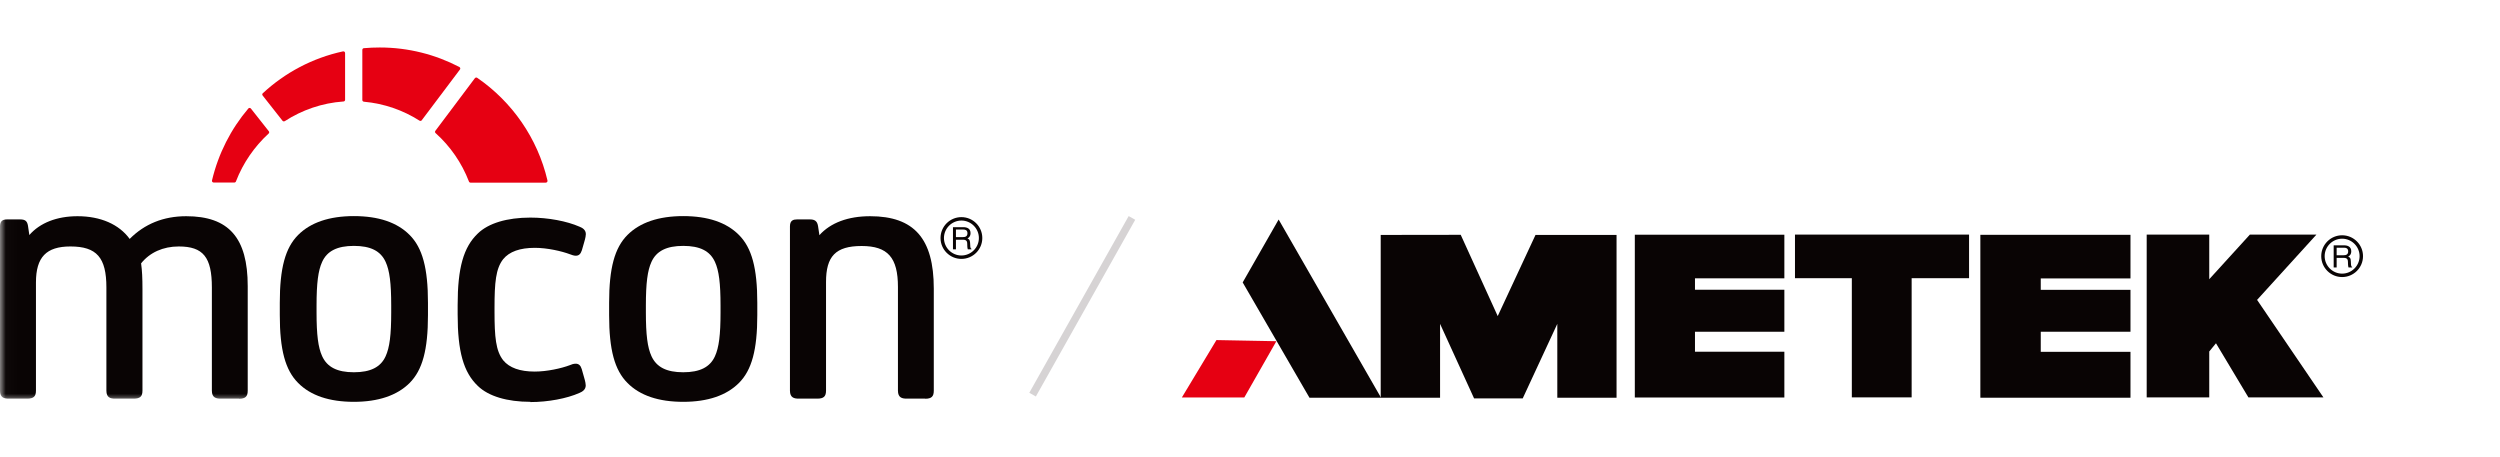
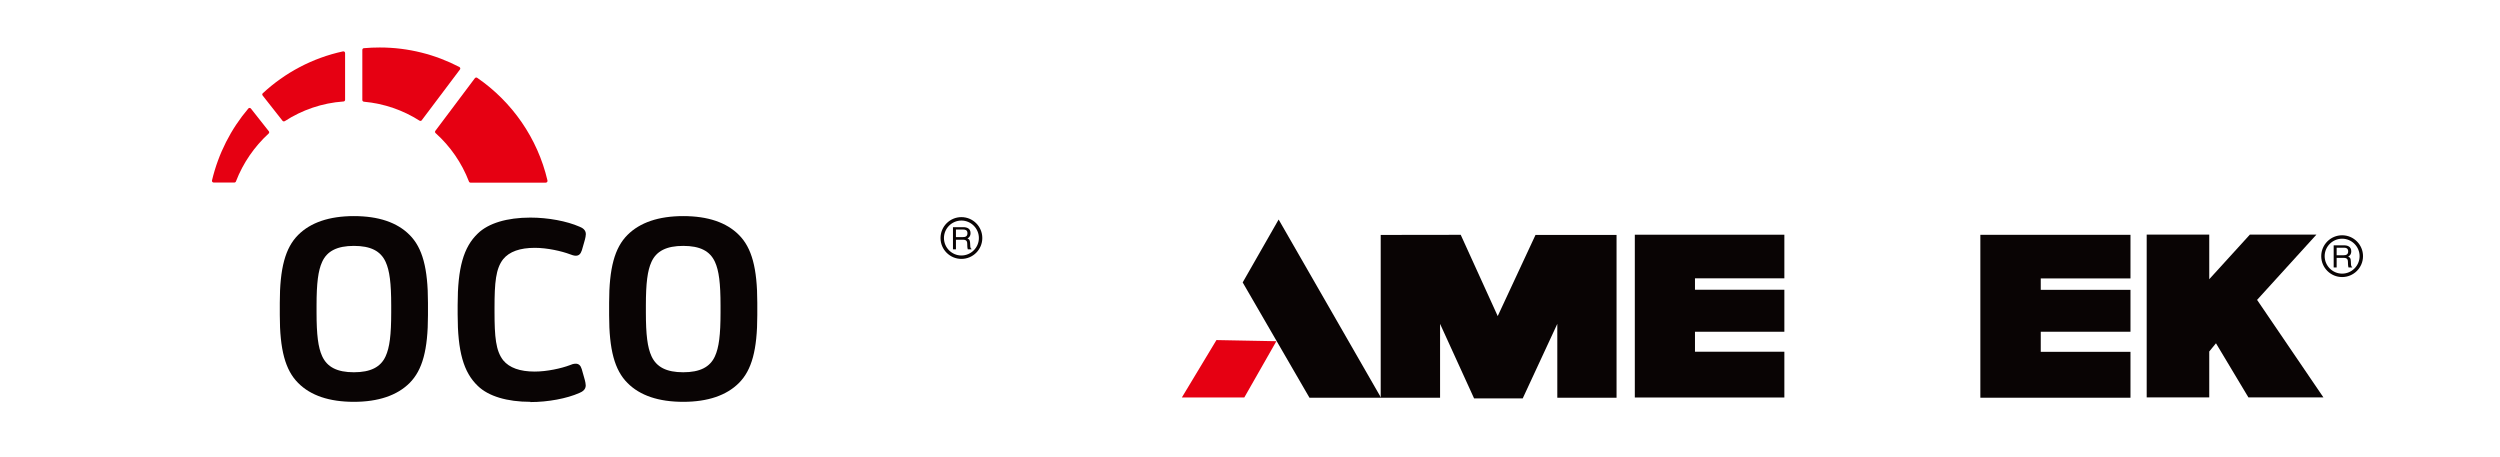
<svg xmlns="http://www.w3.org/2000/svg" viewBox="0 0 219 40" fill="none">
  <mask id="mask0_937_10759" style="mask-type:luminance" maskUnits="userSpaceOnUse" x="0" y="4" width="208" height="32">
-     <path d="M207.01 4.16H0.02V35.2H207.01V4.16Z" fill="white" />
+     <path d="M207.01 4.16H0.02V35.2V4.16Z" fill="white" />
  </mask>
  <g mask="url(#mask0_937_10759)">
    <path d="M20.96 34.92H19.32C18.93 34.92 18.56 34.84 18.56 34.22V25.18C18.56 22.53 17.8 21.59 15.66 21.59C14.28 21.59 13.12 22.12 12.36 23.07C12.45 23.72 12.48 24.36 12.48 25.33V34.22C12.48 34.73 12.27 34.92 11.72 34.92H10.08C9.68 34.92 9.32 34.84 9.32 34.22V25.18C9.32 22.56 8.47 21.59 6.17 21.59C4.05 21.59 3.15 22.53 3.15 24.74V34.22C3.15 34.73 2.94 34.92 2.39 34.92H0.76C0.36 34.92 0 34.84 0 34.22V19.85C0 19.4 0.18 19.22 0.63 19.22H1.76C2.2 19.22 2.38 19.36 2.45 19.77L2.57 20.59C3.5 19.52 4.99 18.94 6.79 18.94C8.81 18.94 10.43 19.65 11.36 20.93C12.67 19.61 14.33 18.94 16.31 18.94C20.04 18.94 21.7 20.83 21.7 25.06V34.23C21.7 34.74 21.49 34.93 20.94 34.93" fill="#090404" />
  </g>
  <path d="M31 35.2C28.85 35.2 27.21 34.65 26.12 33.55C24.99 32.42 24.51 30.64 24.51 27.6V26.53C24.51 23.49 24.99 21.71 26.12 20.58C27.21 19.49 28.85 18.93 31 18.93C33.15 18.93 34.79 19.48 35.88 20.58C37.01 21.71 37.49 23.49 37.49 26.53V27.6C37.49 30.64 37.01 32.42 35.88 33.55C34.79 34.64 33.14 35.2 31 35.2ZM27.73 27.38C27.73 29.33 27.87 30.44 28.22 31.2C28.66 32.16 29.54 32.61 31 32.61C32.46 32.61 33.35 32.16 33.78 31.21C34.13 30.45 34.27 29.34 34.27 27.39V26.76C34.27 24.81 34.13 23.7 33.78 22.94C33.34 21.98 32.46 21.54 31 21.54C29.54 21.54 28.65 21.99 28.22 22.94C27.87 23.7 27.73 24.81 27.73 26.76V27.39V27.38Z" fill="#090404" />
  <path d="M46.46 35.2C44.42 35.2 42.79 34.711 41.86 33.81C40.6 32.611 40.09 30.791 40.09 27.541V26.721C40.09 23.471 40.6 21.651 41.86 20.451C42.79 19.55 44.42 19.061 46.46 19.061C48.01 19.061 49.66 19.37 50.77 19.86C51 19.951 51.32 20.12 51.32 20.511C51.32 20.601 51.3 20.811 51.16 21.27L50.97 21.93C50.86 22.261 50.7 22.401 50.44 22.401C50.26 22.401 50.09 22.331 49.92 22.27C49.2 22 47.94 21.71 46.85 21.71C45.55 21.71 44.62 22.041 44.08 22.701C43.43 23.53 43.32 24.741 43.32 26.971V27.291C43.32 29.52 43.43 30.73 44.08 31.561C44.62 32.221 45.55 32.55 46.84 32.55C47.93 32.55 49.2 32.261 49.91 31.991C50.07 31.921 50.24 31.86 50.43 31.86C50.69 31.86 50.86 32.001 50.96 32.331L51.15 33.001C51.29 33.461 51.31 33.67 51.31 33.761C51.31 34.151 50.99 34.321 50.76 34.42C49.66 34.91 48.01 35.221 46.46 35.221" fill="#090404" />
  <path d="M59.849 35.2C57.699 35.2 56.059 34.65 54.969 33.55C53.839 32.42 53.359 30.64 53.359 27.6V26.53C53.359 23.49 53.839 21.71 54.969 20.58C56.059 19.49 57.699 18.93 59.849 18.93C61.999 18.93 63.639 19.48 64.729 20.58C65.859 21.71 66.339 23.49 66.339 26.53V27.6C66.339 30.64 65.859 32.42 64.729 33.55C63.639 34.64 61.999 35.2 59.849 35.2ZM56.579 27.38C56.579 29.33 56.719 30.44 57.069 31.2C57.509 32.16 58.389 32.61 59.849 32.61C61.309 32.61 62.199 32.16 62.629 31.21C62.979 30.45 63.119 29.34 63.119 27.39V26.76C63.119 24.81 62.979 23.7 62.629 22.94C62.189 21.98 61.309 21.54 59.849 21.54C58.389 21.54 57.499 21.99 57.069 22.94C56.719 23.7 56.579 24.81 56.579 26.76V27.39V27.38Z" fill="#090404" />
-   <path d="M81.06 34.92H79.42C79.03 34.92 78.66 34.84 78.66 34.22V25.14C78.66 22.56 77.77 21.55 75.48 21.55C73.19 21.55 72.36 22.46 72.36 24.7V34.22C72.36 34.73 72.15 34.92 71.6 34.92H69.96C69.57 34.92 69.2 34.84 69.2 34.22V19.82C69.2 19.29 69.52 19.22 69.83 19.22H70.93C71.32 19.22 71.58 19.32 71.66 19.8L71.78 20.6C72.76 19.51 74.3 18.94 76.22 18.94C80.08 18.94 81.8 20.9 81.8 25.28V34.23C81.8 34.74 81.59 34.93 81.04 34.93" fill="#090404" />
  <path d="M36.94 10.54L40.29 6.09C40.35 6.02 40.32 5.91 40.24 5.87C38.15 4.78 35.78 4.16 33.27 4.16C32.8 4.16 32.33 4.18 31.88 4.22C31.8 4.22 31.74 4.29 31.74 4.37V8.76C31.74 8.84 31.8 8.9 31.88 8.91C33.66 9.07 35.32 9.66 36.75 10.57C36.82 10.61 36.9 10.6 36.95 10.53" fill="#E60012" />
  <path d="M30.23 8.75V4.65C30.23 4.55 30.14 4.48 30.05 4.5C27.37 5.08 24.96 6.37 23.02 8.17C22.96 8.22 22.96 8.31 23.01 8.37L24.75 10.581C24.8 10.64 24.88 10.65 24.95 10.611C26.45 9.64 28.21 9.02 30.09 8.89C30.17 8.89 30.23 8.82 30.23 8.74" fill="#E60012" />
  <path d="M41.599 6.85L38.139 11.46C38.089 11.52 38.099 11.61 38.159 11.66C39.439 12.81 40.449 14.26 41.079 15.9C41.099 15.96 41.159 16 41.219 16H47.809C47.909 16 47.979 15.91 47.959 15.81C47.089 12.1 44.859 8.92 41.809 6.82C41.739 6.77 41.649 6.79 41.599 6.85Z" fill="#E60012" />
  <path d="M18.72 15.99H20.53C20.59 15.99 20.65 15.95 20.67 15.89C21.29 14.28 22.28 12.85 23.53 11.7C23.59 11.65 23.6 11.56 23.55 11.5L21.98 9.51C21.92 9.44 21.81 9.43 21.75 9.51C20.23 11.3 19.13 13.45 18.57 15.81C18.55 15.9 18.62 15.99 18.72 15.99Z" fill="#E60012" />
  <path fill-rule="evenodd" clip-rule="evenodd" d="M106.56 29.79L111.81 29.89L109 34.82H103.53L106.56 29.79Z" fill="#E60012" />
  <path fill-rule="evenodd" clip-rule="evenodd" d="M112.009 19.23L120.979 34.84H114.709L108.859 24.741L112.009 19.23Z" fill="#090404" />
  <path fill-rule="evenodd" clip-rule="evenodd" d="M120.95 20.58L127.96 20.57L131.2 27.69L134.51 20.58H141.61V34.84H136.42V28.37L133.39 34.9H129.13L126.15 28.37V34.84H120.95V20.58Z" fill="#090404" />
  <path fill-rule="evenodd" clip-rule="evenodd" d="M143.21 20.561H156.31V24.381H148.48V25.381H156.31V29.061H148.48V30.811H156.31V34.821H143.21V20.561Z" fill="#090404" />
  <path fill-rule="evenodd" clip-rule="evenodd" d="M173.479 20.57H186.63V24.39H178.77V25.39H186.63V29.06H178.77V30.82H186.63V34.84H173.479V20.57Z" fill="#090404" />
-   <path fill-rule="evenodd" clip-rule="evenodd" d="M157.24 20.55H172.49V24.37H167.46V34.81H162.22V24.37H157.24V20.55Z" fill="#090404" />
  <path fill-rule="evenodd" clip-rule="evenodd" d="M188.05 20.55H193.53V24.46L197.09 20.55H202.92L197.72 26.27L203.53 34.81H196.96L194.12 30.07L193.53 30.79V34.81H188.05V20.55Z" fill="#090404" />
  <path d="M205.17 24.27C204.16 24.27 203.34 23.45 203.34 22.44C203.34 21.43 204.16 20.61 205.17 20.61C206.18 20.61 207 21.43 207 22.44C207 23.45 206.18 24.27 205.17 24.27ZM205.17 20.91C204.33 20.91 203.64 21.6 203.64 22.44C203.64 23.28 204.33 23.97 205.17 23.97C206.01 23.97 206.7 23.28 206.7 22.44C206.7 21.6 206.01 20.91 205.17 20.91Z" fill="#090404" />
  <path d="M204.69 21.7H205.35C205.48 21.7 205.7 21.73 205.7 22.02C205.7 22.31 205.5 22.36 205.3 22.36H204.69V21.7ZM204.69 22.59H205.33C205.64 22.59 205.68 22.78 205.68 22.94C205.68 23.01 205.68 23.31 205.73 23.43H206.05V23.39C205.97 23.34 205.96 23.3 205.95 23.2L205.93 22.85C205.93 22.58 205.81 22.53 205.7 22.48C205.82 22.41 205.97 22.3 205.97 22.01C205.97 21.6 205.65 21.49 205.33 21.49H204.43V23.43H204.69V22.6V22.59Z" fill="#090404" />
-   <path d="M98.871 18.929L90.166 34.409L90.741 34.733L99.446 19.252L98.871 18.929Z" fill="#D6D3D4" />
  <path d="M84.22 22.68C83.21 22.68 82.39 21.86 82.39 20.851C82.39 19.84 83.21 19.02 84.22 19.02C85.23 19.02 86.05 19.84 86.05 20.851C86.05 21.86 85.23 22.68 84.22 22.68ZM84.22 19.32C83.38 19.32 82.69 20.011 82.69 20.851C82.69 21.691 83.38 22.381 84.22 22.381C85.06 22.381 85.75 21.691 85.75 20.851C85.75 20.011 85.06 19.32 84.22 19.32Z" fill="#090404" />
  <path d="M83.74 20.11H84.4C84.529 20.11 84.749 20.14 84.749 20.43C84.749 20.72 84.549 20.77 84.35 20.77H83.74V20.11ZM83.74 21H84.379C84.689 21 84.73 21.19 84.73 21.35C84.73 21.42 84.73 21.72 84.779 21.84H85.1V21.8C85.019 21.75 85.01 21.71 84.999 21.61L84.98 21.26C84.969 20.99 84.859 20.94 84.749 20.89C84.87 20.82 85.019 20.71 85.019 20.42C85.019 20.01 84.7 19.9 84.379 19.9H83.48V21.84H83.74V21.01V21Z" fill="#090404" />
</svg>